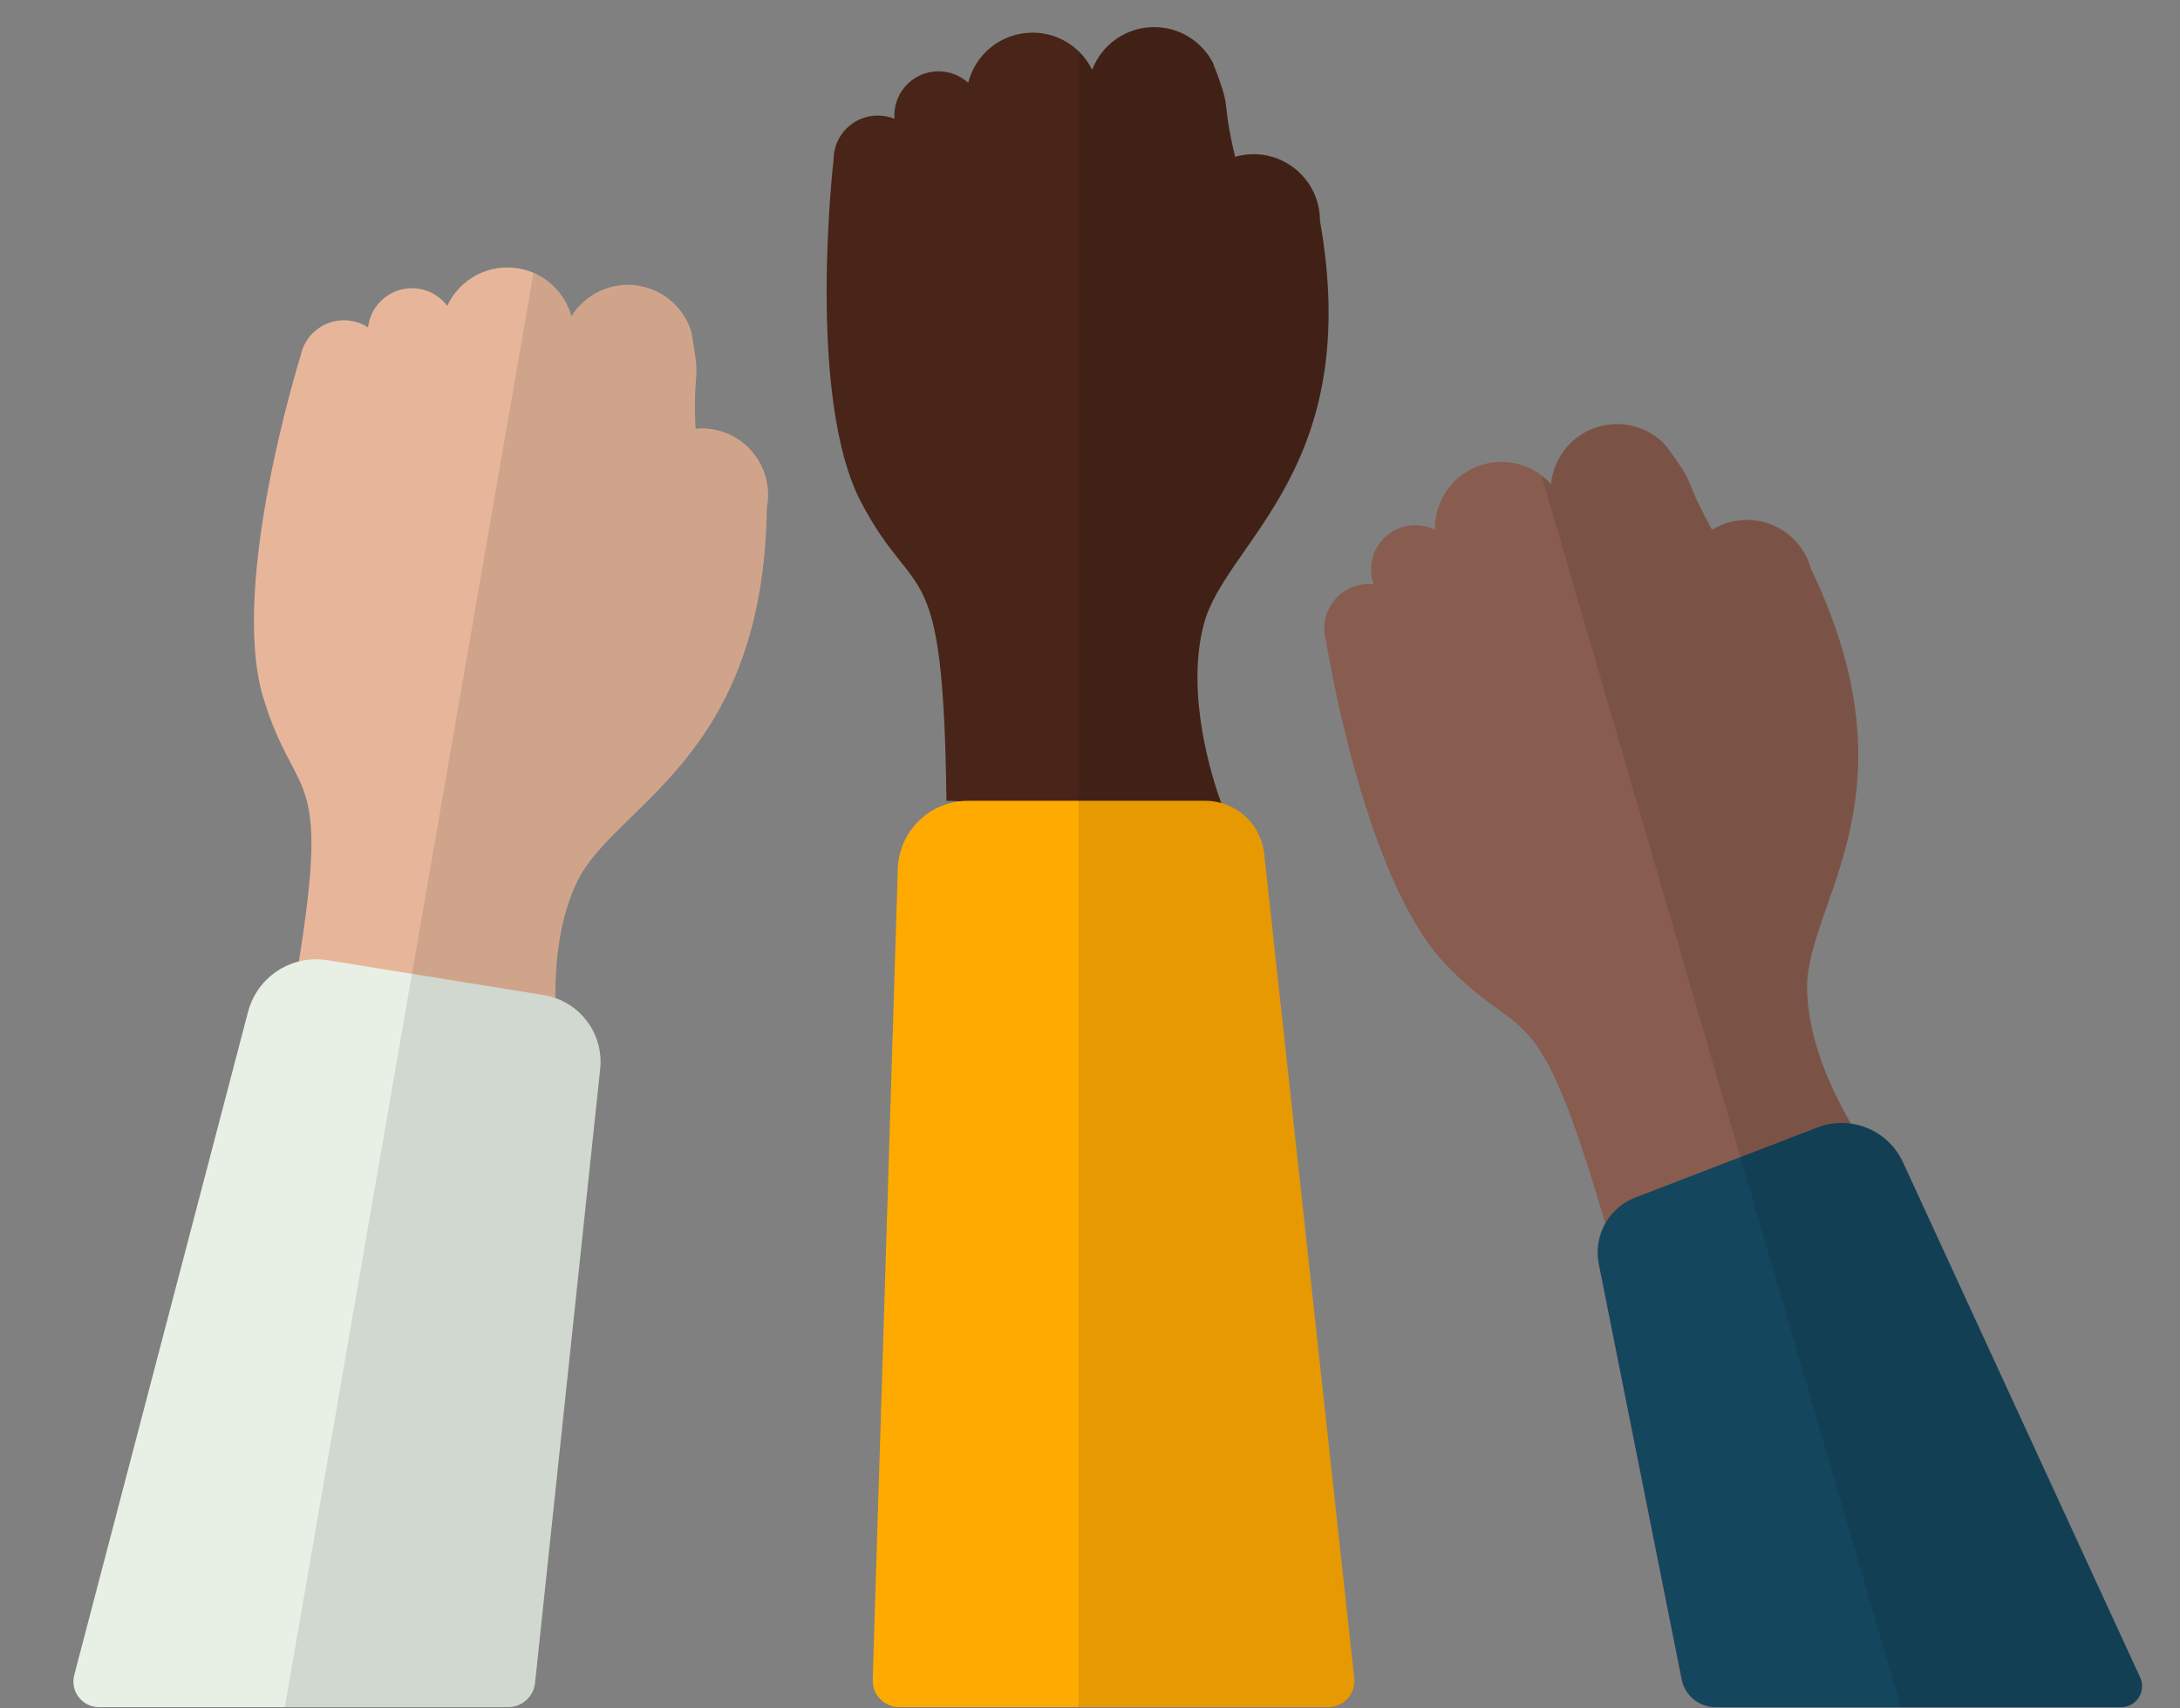
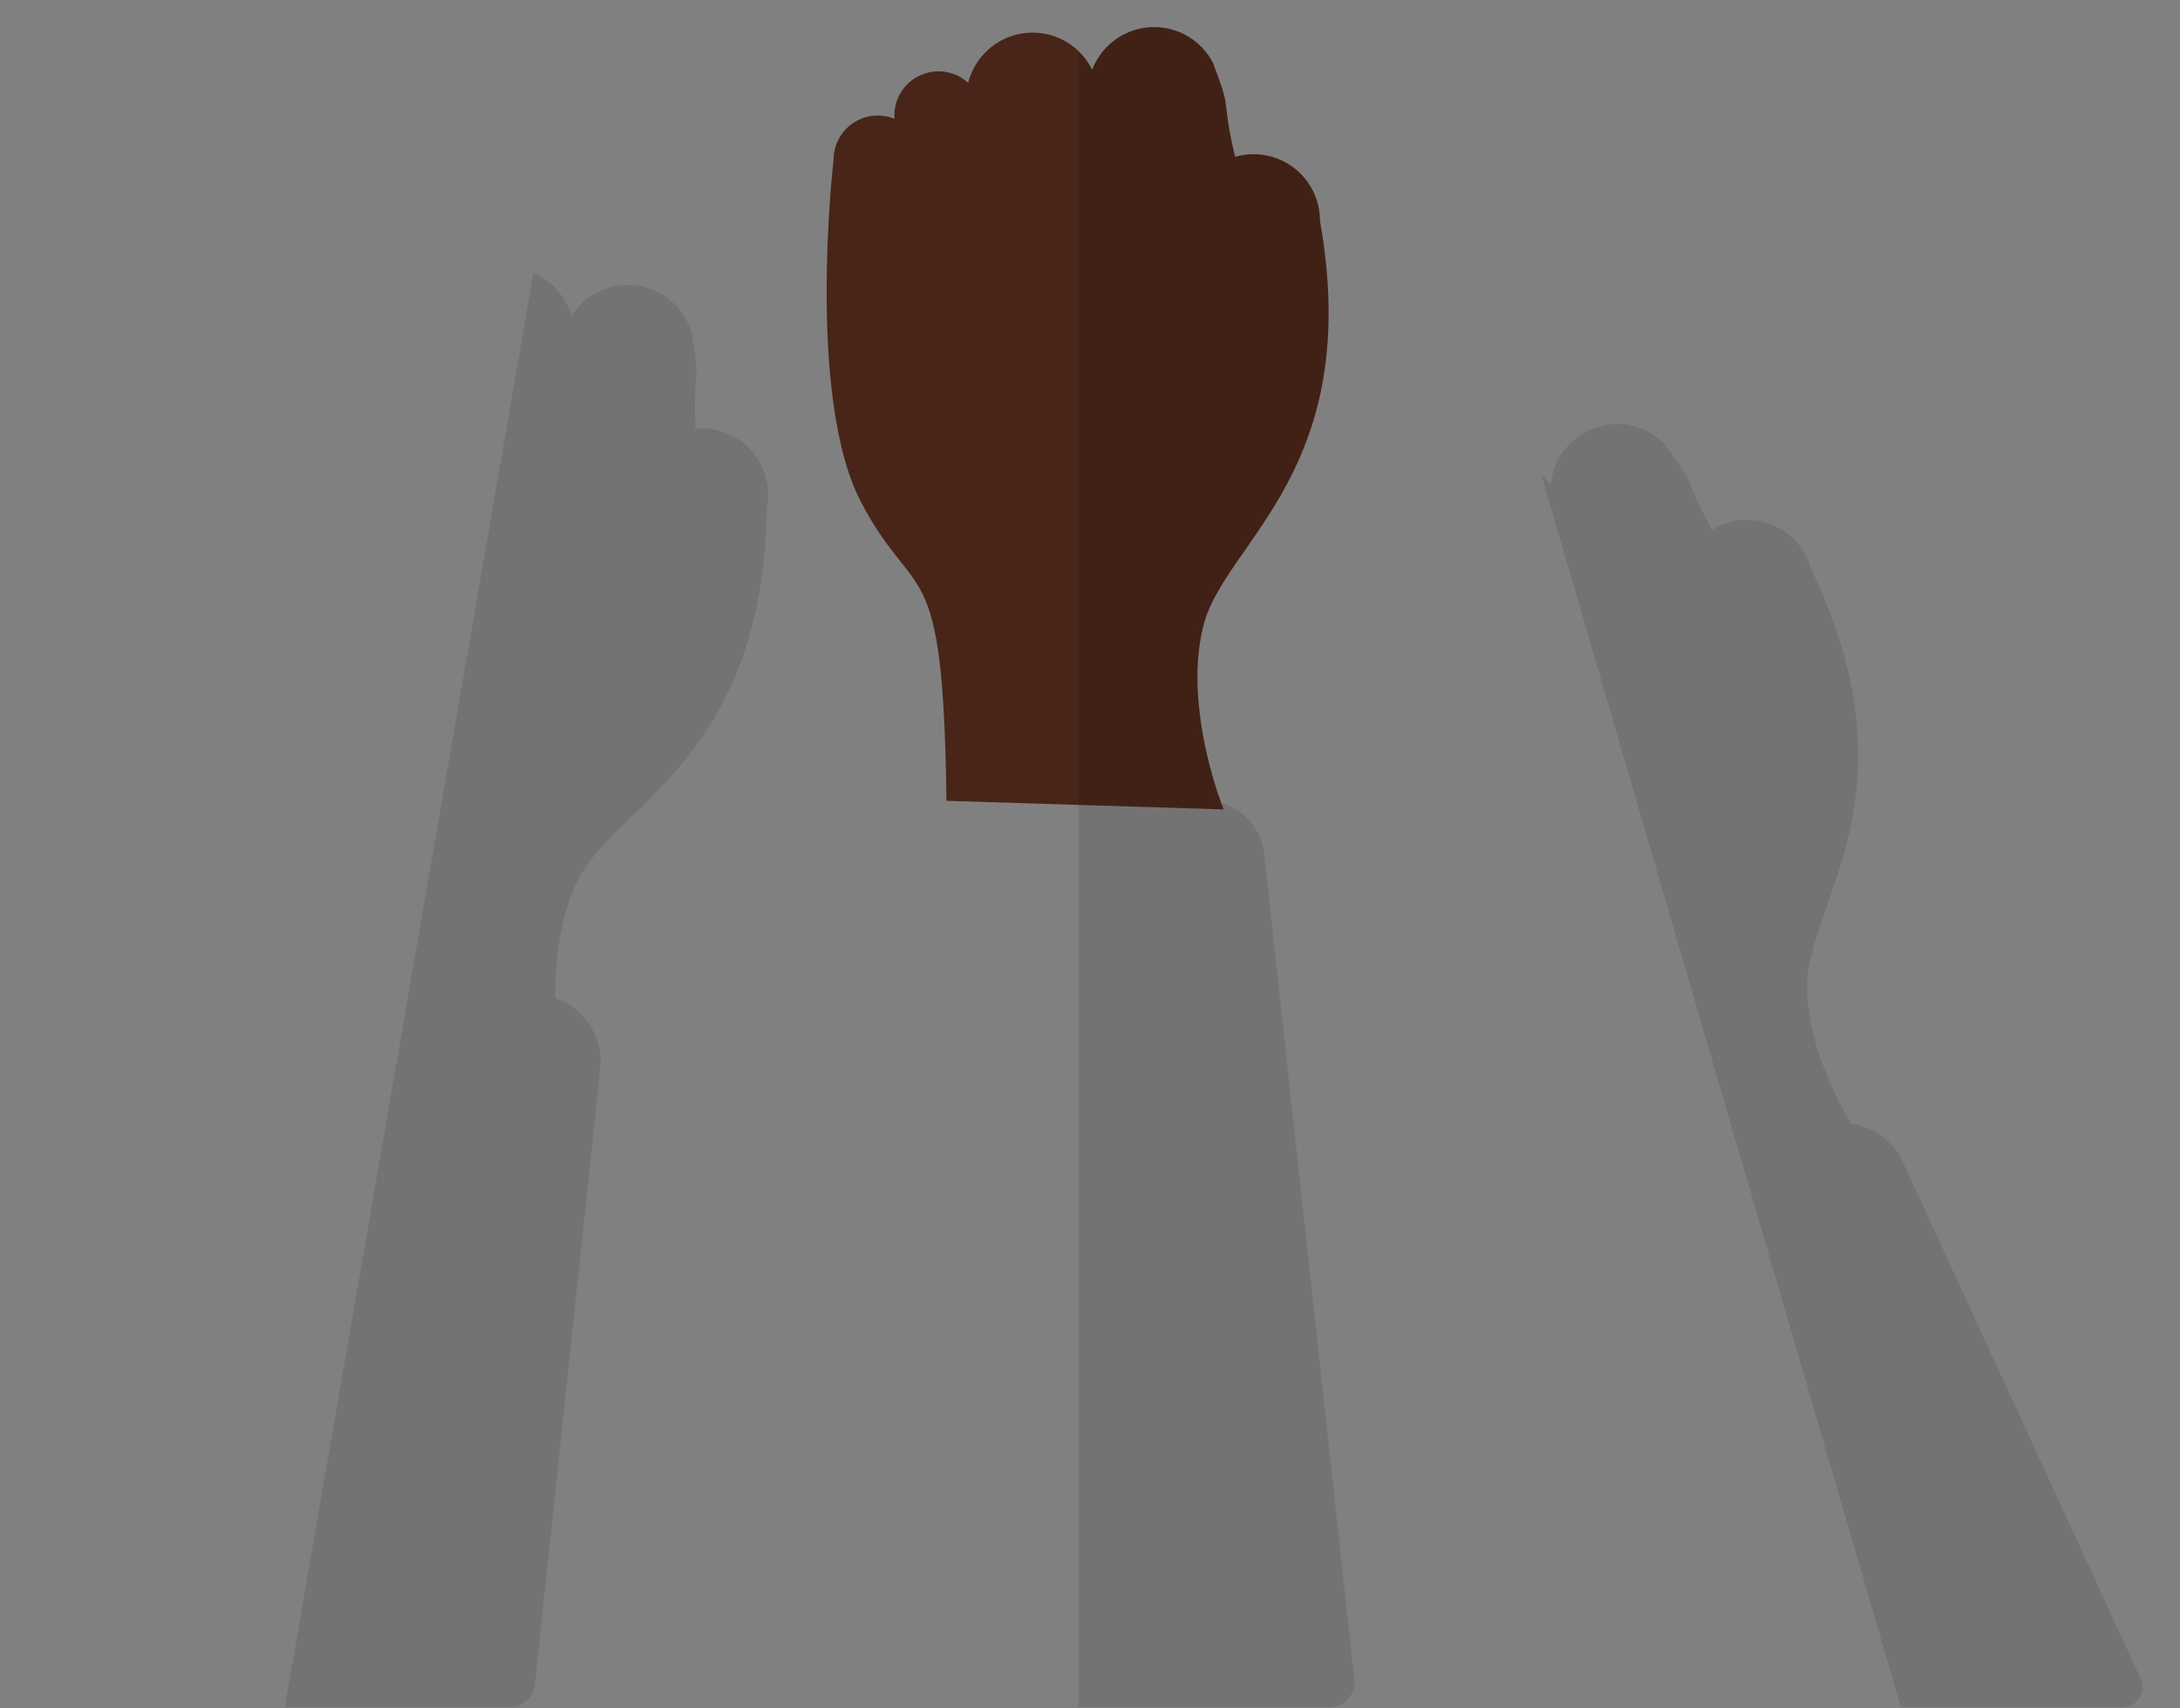
<svg xmlns="http://www.w3.org/2000/svg" id="a" viewBox="0 0 698 547">
  <rect x="0" y="0" width="698" height="547" fill="#808080" stroke="none" />
  <defs>
    <style>.b{opacity:.1;}.c{fill:#e7b69a;}.d{fill:#e8efe5;}.e{fill:#fa0;}.f{fill:#14465d;}.g{fill:#885c4e;}.h{fill:#482518;}</style>
  </defs>
  <g>
    <path class="h" d="M391.01,257.14c.48,1.33,.78,2.06,.78,2.06l-46.45-1.44-37.87-1.18-4.43-.14c-1.01-81.4-9.61-61.94-27.3-95.56-17.7-33.63-8.85-109.73-8.85-109.73,0-7.82,6.33-14.15,14.15-14.15,1.9,0,3.7,.37,5.35,1.04-.02-.34-.04-.69-.04-1.04,0-7.83,6.34-14.16,14.16-14.16,3.65,0,6.97,1.38,9.49,3.66,2.32-9.22,10.65-16.05,20.6-16.05,5.73,0,10.92,2.26,14.74,5.94,1.77,1.7,3.25,3.72,4.35,5.95,3.05-7.98,10.78-13.66,19.84-13.66,8.21,0,15.33,4.65,18.85,11.45,.72,1.88,1.31,3.45,1.79,4.8,3.86,10.74,1.09,7.16,5.09,24.45,.07,.29,.15,.57,.23,.84,1.86-.55,3.84-.84,5.9-.84,11.73,0,21.23,9.51,21.23,21.24,14.16,79.64-30.08,102.65-37.16,129.19-6.02,22.59,2.79,49.74,5.55,57.33Z" />
-     <path class="e" d="M425.4,546.68h-137.46c-4.81,0-8.66-3.98-8.51-8.78l8.03-259.66c.35-11.31,9.01-20.46,20.02-21.66,.81-.09,1.63-.14,2.47-.14h75.98c1.76,0,3.46,.24,5.09,.7,7.29,2.03,12.88,8.33,13.74,16.19l28.85,264.2c.53,4.88-3.29,9.15-8.2,9.15Z" />
    <path class="b" d="M425.79,546.68h-80.45V16.39c1.77,1.7,3.25,3.72,4.35,5.95,3.05-7.98,10.78-13.66,19.84-13.66,8.21,0,15.33,4.65,18.85,11.45,.72,1.88,1.31,3.45,1.79,4.8,3.86,10.74,1.09,7.16,5.09,24.45,.07,.29,.15,.57,.23,.84,1.86-.55,3.84-.84,5.9-.84,11.73,0,21.23,9.51,21.23,21.24,14.16,79.64-30.08,102.65-37.16,129.19-6.02,22.59,2.79,49.74,5.55,57.33,7.29,2.03,12.88,8.33,13.74,16.19l28.89,264.59c.51,4.68-3.15,8.76-7.85,8.76Z" />
  </g>
  <g>
-     <path class="c" d="M245.54,162.41c-1.04,80.88-48.82,95.17-60.75,119.92-5.68,11.76-7.07,25.79-6.96,37.28,.11,12.67,2.03,22.24,2.03,22.24l-51.18-11.44-35.47-7.93c.94-5.28,1.77-10.13,2.49-14.61,10.2-63.47-1.04-50.42-11.38-84.38-11.07-36.35,11.9-109.43,11.9-109.43,1.47-7.69,8.88-12.72,16.56-11.25,1.86,.35,3.57,1.06,5.06,2.03,.04-.34,.09-.69,.16-1.04,1.47-7.68,8.88-12.71,16.56-11.25,3.58,.69,6.59,2.67,8.63,5.38,4.01-8.62,13.48-13.76,23.25-11.9,1.53,.29,2.98,.74,4.36,1.33,6.04,2.57,10.47,7.77,12.16,13.94,4.49-7.27,13.15-11.4,22.05-9.7,8.07,1.54,14.18,7.45,16.37,14.78,.36,1.98,.64,3.64,.85,5.05,1.78,11.28-.27,7.25,.42,24.98,.01,.29,.03,.58,.07,.86,1.93-.19,3.93-.1,5.94,.29,11.53,2.2,19.08,13.32,16.88,24.85Z" />
-     <path class="d" d="M192.17,342.29l-20.87,196.73c-.46,4.36-4.14,7.66-8.52,7.66H31.7c-5.37,0-9.29-5.08-7.93-10.27l55.65-212.4c2.14-8.17,8.54-14.18,16.28-16.14,2.89-.73,5.97-.89,9.09-.39l27.11,4.37,42.2,6.81c1.29,.21,2.54,.53,3.73,.95,9.31,3.25,15.41,12.56,14.34,22.68Z" />
    <path class="b" d="M245.54,162.41c-1.04,80.88-48.82,95.17-60.75,119.92-5.68,11.76-7.07,25.79-6.96,37.28,9.31,3.25,15.41,12.56,14.34,22.68l-20.93,197.35c-.42,4-3.8,7.04-7.83,7.04H91.2l37.48-216.27,3.22-18.56,38.9-224.49c6.04,2.57,10.47,7.77,12.16,13.94,4.49-7.27,13.15-11.4,22.05-9.7,8.07,1.54,14.18,7.45,16.37,14.78,.36,1.98,.64,3.64,.85,5.05,1.78,11.28-.27,7.25,.42,24.98,.01,.29,.03,.58,.07,.86,1.93-.19,3.93-.1,5.94,.29,11.53,2.2,19.08,13.32,16.88,24.85Z" />
  </g>
  <g>
-     <path class="g" d="M600.61,371.98l-40.07,9.81-46.18,11.31c-.13-.44-.25-.87-.38-1.3-22.43-76.64-25.62-55.96-51.52-83.46-26.06-27.66-37.92-103.35-37.92-103.35-2.09-7.53,2.31-15.33,9.85-17.43,1.82-.51,3.66-.63,5.43-.43-.11-.31-.22-.65-.32-.99-2.09-7.54,2.32-15.34,9.85-17.43,3.52-.98,7.09-.54,10.12,.98-.23-9.5,5.97-18.31,15.55-20.98,6.66-1.86,13.46-.32,18.57,3.57,1.09,.81,2.09,1.74,3.01,2.77,.8-8.5,6.73-16.05,15.46-18.47,7.91-2.2,16.01,.38,21.22,5.98,1.21,1.61,2.19,2.98,3.01,4.14,6.6,9.32,2.98,6.61,11.46,22.2,.15,.26,.29,.51,.45,.74,1.64-1.02,3.47-1.83,5.45-2.38,11.31-3.14,23.01,3.47,26.15,14.77,34.97,72.94-1.49,106.96-1.2,134.43,.17,16.22,7.81,32.63,14.04,43.36,4.32,7.45,7.97,12.16,7.97,12.16Z" />
-     <path class="f" d="M679.07,546.68h-129.8c-5.26,0-9.8-3.72-10.83-8.88l-26.54-133.04c-.91-4.57-.09-9.14,2.07-12.96,2.09-3.71,5.44-6.71,9.66-8.33l33.61-12.93,24.67-9.49c3.53-1.36,7.21-1.73,10.72-1.23,7.07,.98,13.47,5.45,16.66,12.36l75.92,164.91c2.06,4.48-1.21,9.59-6.14,9.59Z" />
    <path class="b" d="M679.59,546.68h-70.97l-48.09-164.89-3.29-11.25-63.66-218.26c1.09,.81,2.09,1.74,3.01,2.77,.8-8.5,6.73-16.05,15.46-18.47,7.91-2.2,16.01,.38,21.22,5.98,1.21,1.61,2.19,2.98,3.01,4.14,6.6,9.32,2.98,6.61,11.46,22.2,.15,.26,.29,.51,.45,.74,1.64-1.02,3.47-1.83,5.45-2.38,11.31-3.14,23.01,3.47,26.15,14.77,34.97,72.94-1.49,106.96-1.2,134.43,.17,16.22,7.81,32.63,14.04,43.36,7.07,.98,13.47,5.45,16.66,12.36l76.13,165.39c1.96,4.26-1.15,9.11-5.84,9.11Z" />
  </g>
</svg>